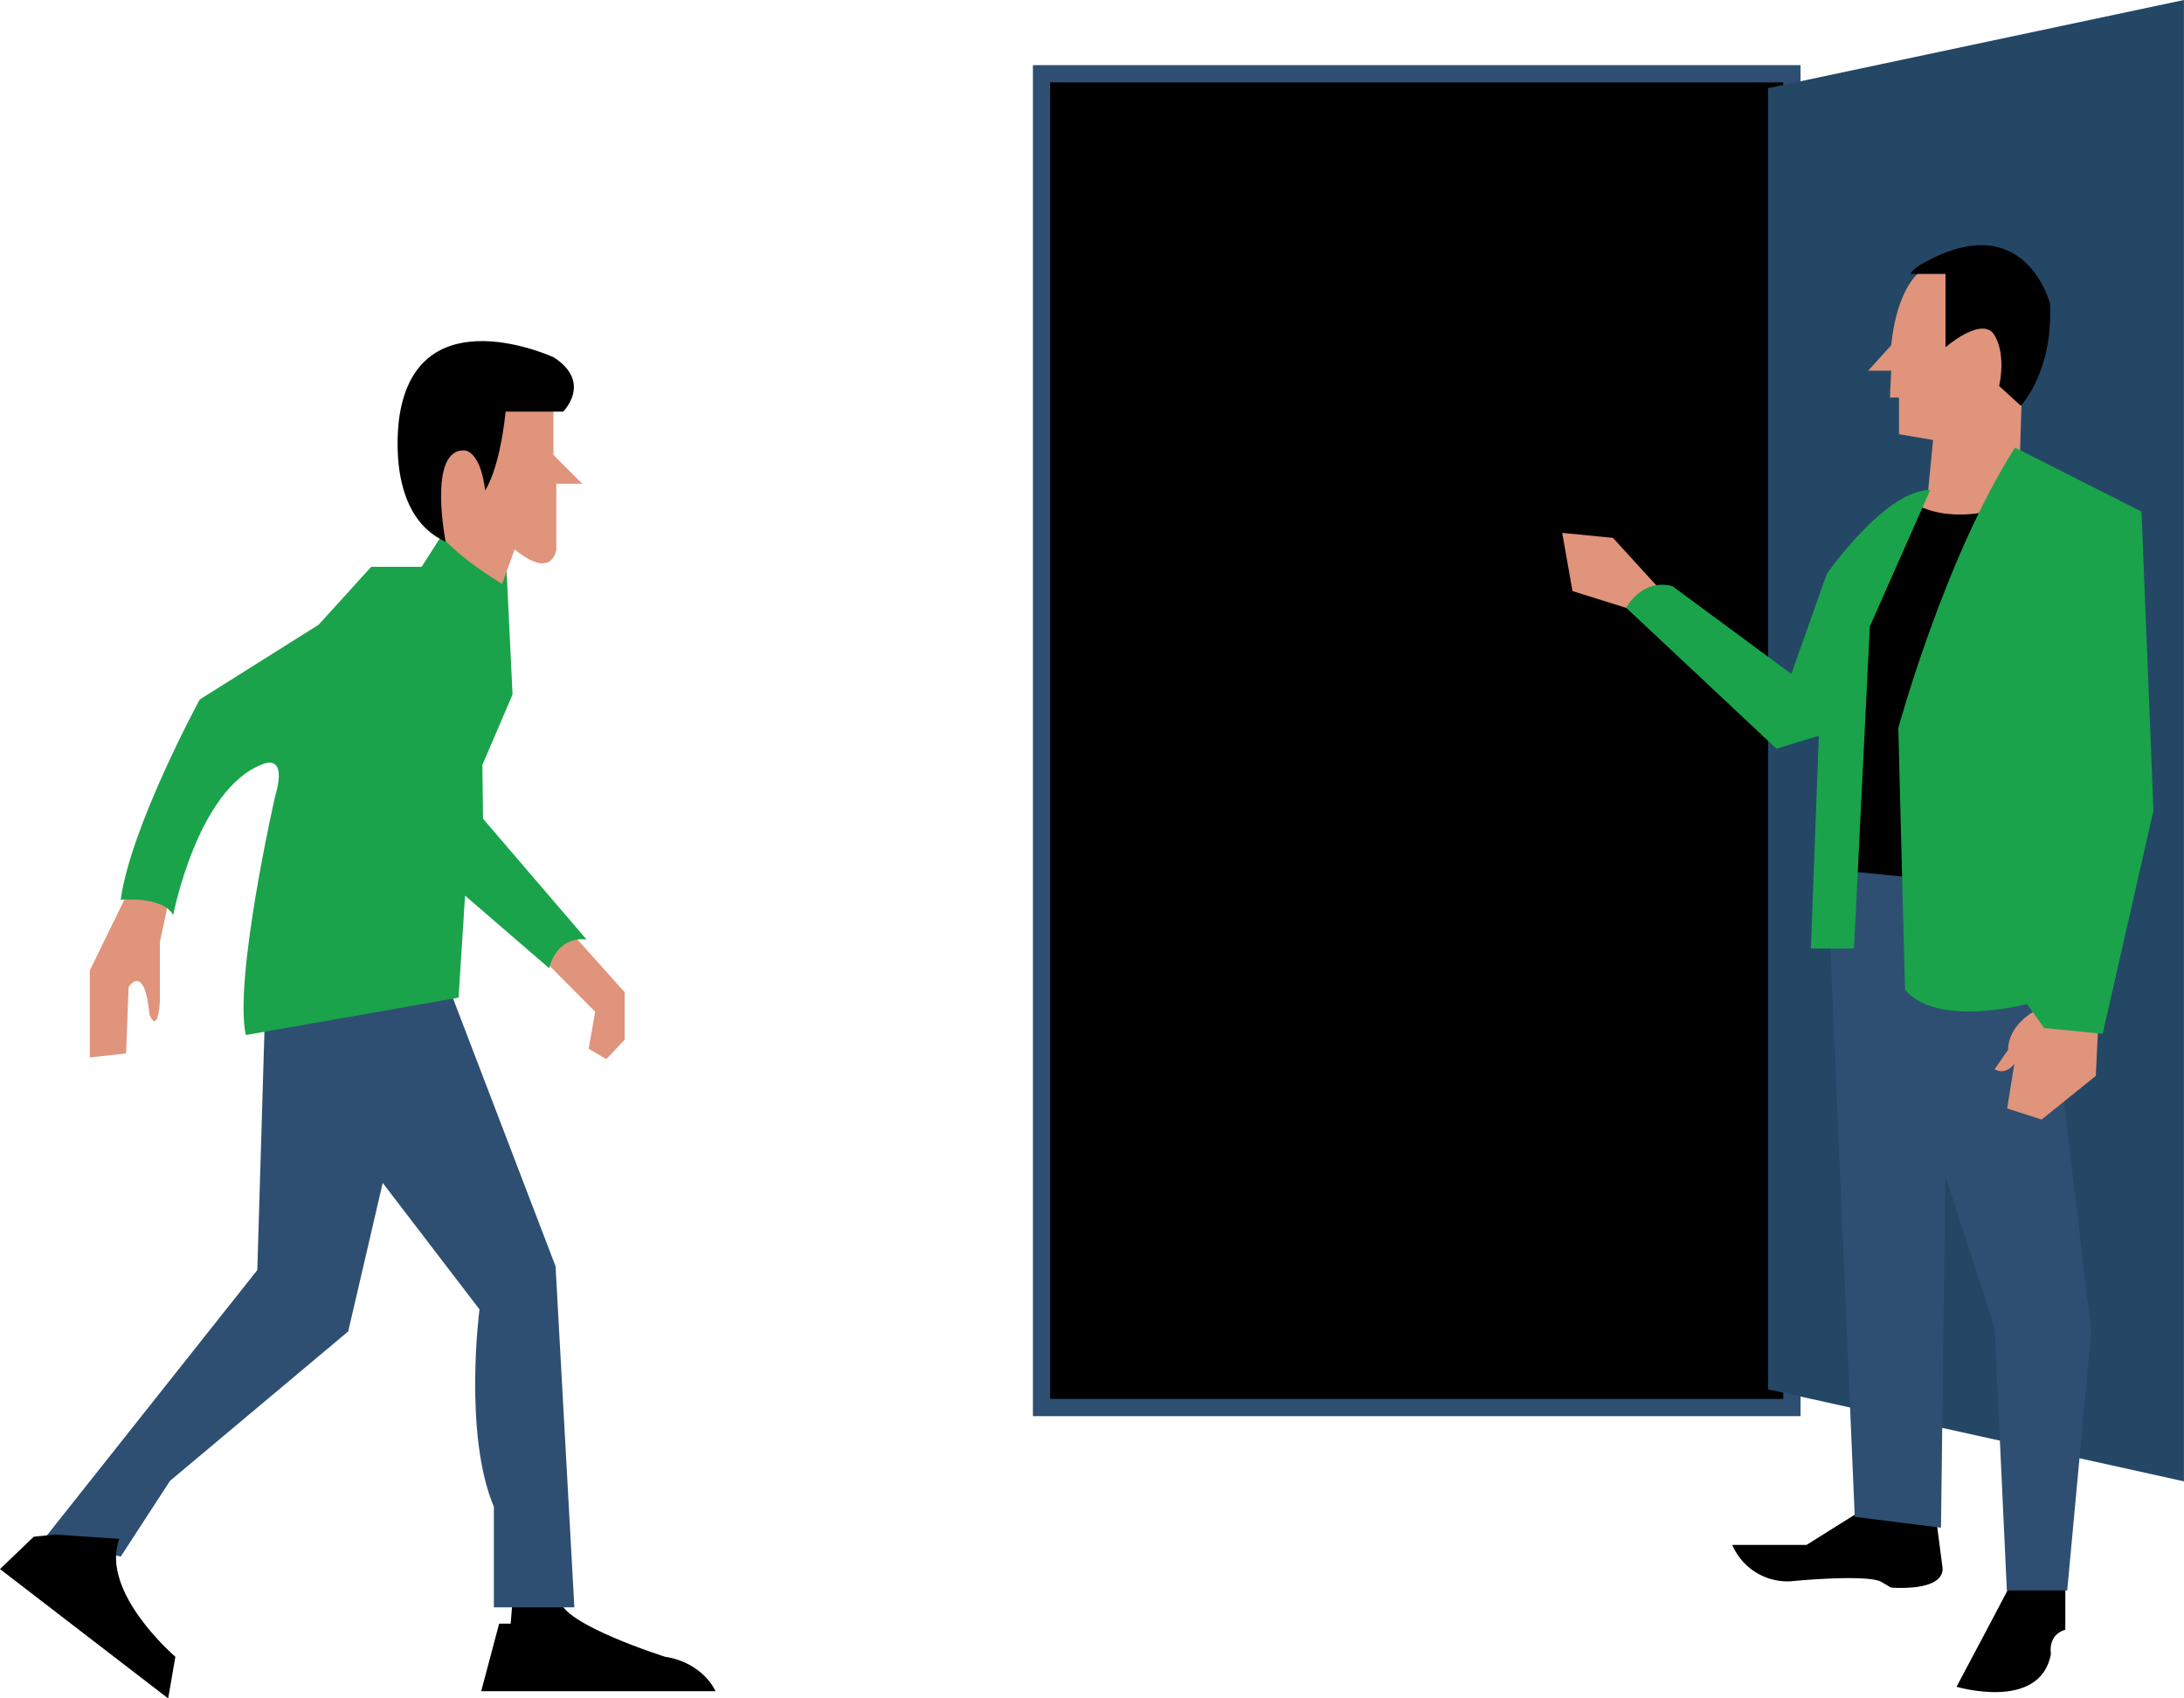
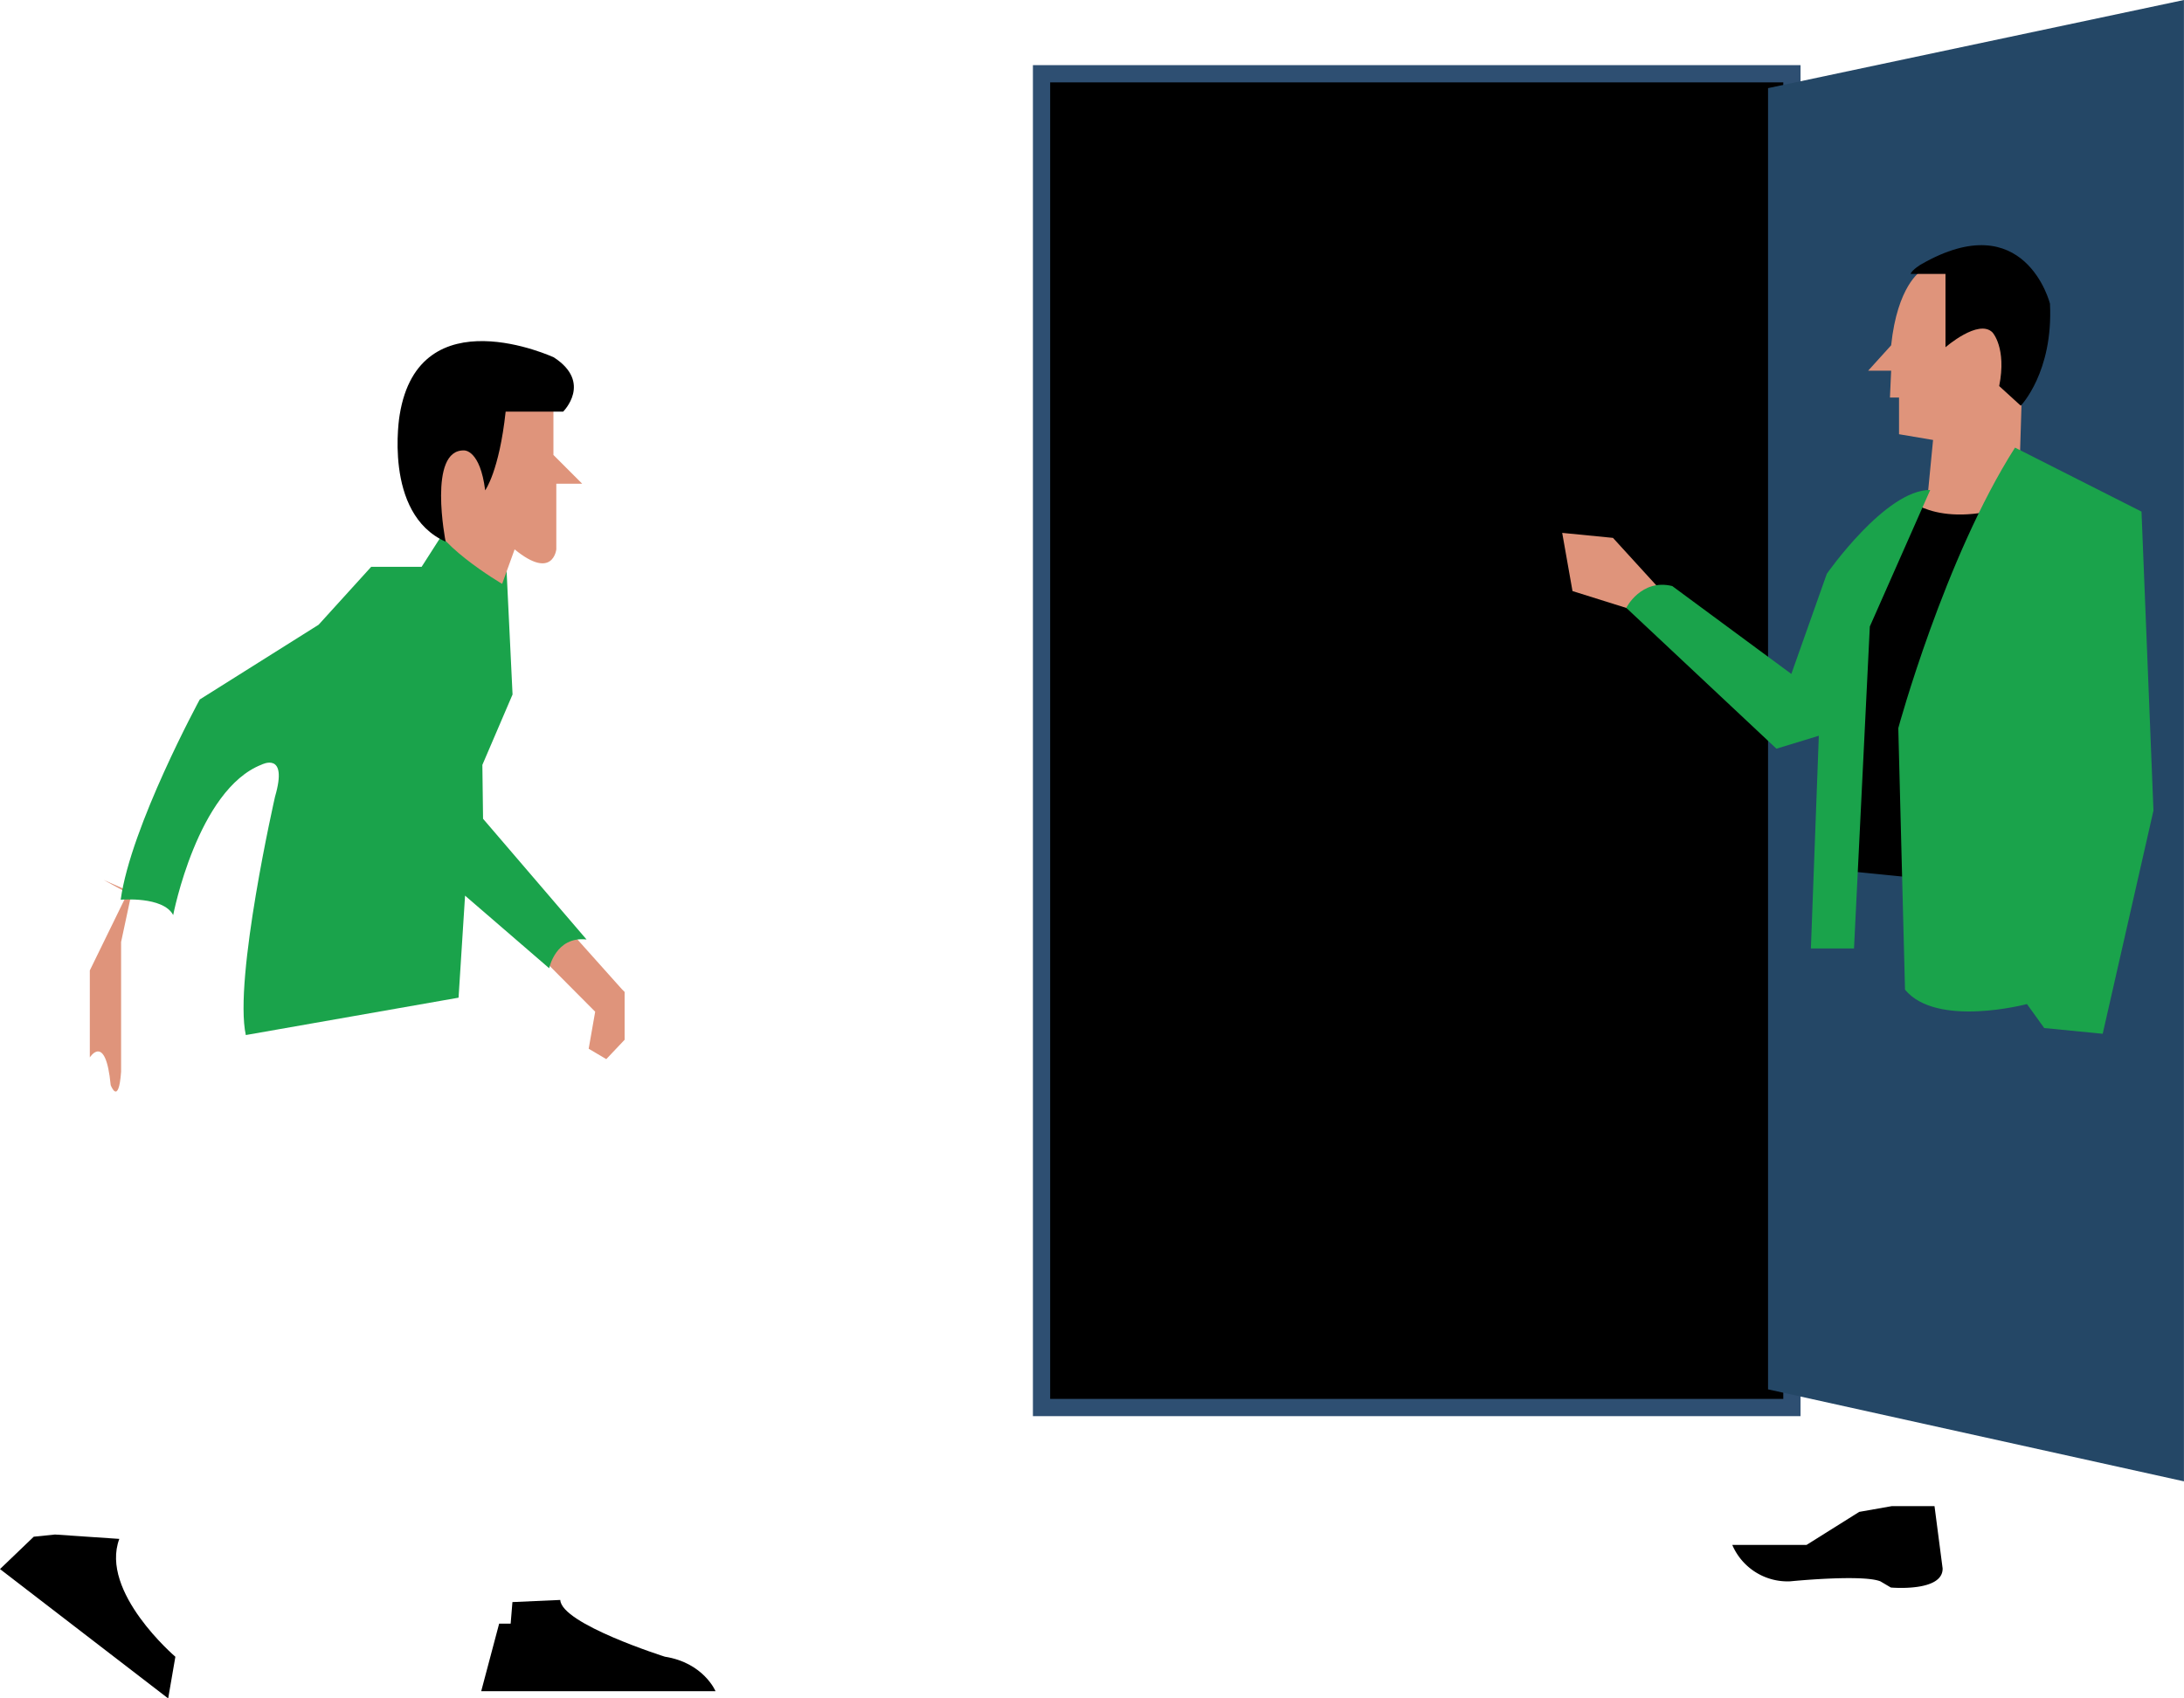
<svg xmlns="http://www.w3.org/2000/svg" id="图层_1" data-name="图层 1" viewBox="0 0 379.83 295.42">
  <defs>
    <style>.cls-1{stroke:#2e4f72;stroke-miterlimit:10;stroke-width:3px;}.cls-2{fill:#244766;}.cls-3{fill:#df947b;}.cls-4{fill:#2e4f72;}.cls-5{fill:#1aa34b;}</style>
  </defs>
  <title>54efa34ca2ff82661bf63ce53d24188</title>
  <rect class="cls-1" x="181.14" y="12.83" width="130.5" height="232" />
  <polygon class="cls-2" points="307.49 15.33 379.82 0 379.82 257.67 307.49 241.67 307.49 15.33" />
  <path d="M203.5,606.69l-.31,3.75h-2l-3.12,11.75h40.75s-2.06-4.94-8.81-6c0,0-18-5.69-18.19-9.87Z" transform="translate(-114.38 -328.02)" />
-   <path class="cls-3" d="M136.75,483,130,496.82v15.13l6.31-.69.44-11.56s2.75-4.37,3.63,4.81c0,0,1.38,3.69,1.81-2.31V491.88l1.75-8.19-4.81-2.62Z" transform="translate(-114.38 -328.02)" />
-   <path class="cls-4" d="M160.46,504.44l-1.33,44.5-37,46.67,13.25,3.17,8.56-13.17,31-26,6-25.83,16.83,22s-2.83,21.67,2.5,34.33v17.5h14L211,548.28l-20.67-54Z" transform="translate(-114.38 -328.02)" />
+   <path class="cls-3" d="M136.75,483,130,496.82v15.13s2.75-4.37,3.63,4.81c0,0,1.38,3.69,1.81-2.31V491.88l1.75-8.19-4.81-2.62Z" transform="translate(-114.38 -328.02)" />
  <polygon class="cls-3" points="108.17 172.08 99.31 162.17 98.9 162.58 98.5 162.17 94.56 164.98 95.47 166.06 94.56 166.98 103.51 175.98 102.38 182.42 105.44 184.23 108.63 180.86 108.63 172.54 108.17 172.08" />
  <path class="cls-5" d="M192.46,419.19l-4.75,7.42h-8.77l-9.15,10.08-20.67,13s-12,22.08-13.75,34.83c0,0,7.38-.65,9.13,2.67,0,0,4.21-21.83,15.38-26.17,0,0,4.67-2.42,2.33,5.58,0,0-7.21,31.71-5.08,41.46l37-6.5,1.13-17.75,14.63,12.63s1.13-5.62,6.5-5l-18-21-.12-9.37,5.25-12.25-1.17-24.25Z" transform="translate(-114.38 -328.02)" />
  <path class="cls-3" d="M210.63,398.28v8.88l5,5h-4.5v11.42s-.58,5.46-7.25,0l-2.17,6S189,422.15,189,416.94s3.63-16.58,3.63-16.58l9.08-4.5Z" transform="translate(-114.38 -328.02)" />
  <path d="M191.88,422.24s-3.19-16.12,3.25-15.87c0,0,2.75-.12,3.63,6.94,0,0,2.44-3.31,3.56-13.69h10s5.13-5.06-1.62-9.44c0,0-23.44-10.87-26.81,10C183.88,400.17,180.94,417.36,191.88,422.24Z" transform="translate(-114.38 -328.02)" />
  <path d="M123.94,594.94l-3.69.38-5.87,5.63,29.25,22.5,1.25-7.25s-13.19-11.25-9.75-20.5Z" transform="translate(-114.38 -328.02)" />
  <path class="cls-3" d="M459.48,374.25l-11.12,1s-4,2.5-5.08,12.83l-4,4.42h4l-.21,4.67h1.58v6.38l5.92,1-.89,9.17-4.44,2.08,1.67,5.29,3.41-1.24,2.3,2.41,12.83-7.58.67-21.67Z" transform="translate(-114.38 -328.02)" />
  <path d="M446.65,375.67h6.08v12.75s5.75-5,8.17-2.58c0,0,2.5,2.67,1.17,9.33l3.75,3.42s5.67-5.83,5.08-17.75c0,0-4.33-17.25-22.42-6.83C448.48,374,446.93,374.93,446.65,375.67Z" transform="translate(-114.38 -328.02)" />
  <path d="M437.73,591l-9.17,5.75H415.65a10.45,10.45,0,0,0,10.08,6.33s12.5-1.25,15.67,0l1.83,1.08s9.08.83,9-3.33L450.82,590H443.4Z" transform="translate(-114.38 -328.02)" />
-   <path d="M464.73,602.25c0,.25-10.08,19.17-10.08,19.17s14.5,4.33,16.42-5.67c0,0-.67-3.33,2.5-4.25V601.09Z" transform="translate(-114.38 -328.02)" />
-   <polygon class="cls-4" points="317.69 149.98 322.57 263.85 337.57 265.73 338.32 204.48 346.9 230.98 349.02 276.65 359.52 276.65 363.69 231.65 355.94 166.15 337.36 146.81 317.69 149.98" />
  <polygon class="cls-3" points="289.27 103.15 280.52 93.56 271.69 92.69 273.48 102.81 287.57 107.23 289.27 103.15" />
-   <path class="cls-3" d="M468.69,503.63s-5,2.33-5.08,7L461.28,514s1.67,1.25,3.42-.92l-1.25,7.75,6,1.92,9.42-7.58.5-10.46Z" transform="translate(-114.38 -328.02)" />
  <path d="M446.19,414.8s6.13,6,20.75.17l-15,31.71-3.17,34.17-16.67-1.67,3.67-43.5Z" transform="translate(-114.38 -328.02)" />
  <path class="cls-5" d="M450.07,413.25,439.57,437l-2.75,56h-7.5l1.38-37-7.37,2.25-26.12-24.5s2.58-5.12,8-3.79l20.71,15.29,6.17-17.42S442.32,413.17,450.07,413.25Z" transform="translate(-114.38 -328.02)" />
  <path class="cls-5" d="M464.82,405.88l22,11.13,2.08,52-8.83,38.83-10.17-1-3-4.17s-15.71,4.17-21.21-2.5l-1.17-45.5S452.57,425.09,464.82,405.88Z" transform="translate(-114.38 -328.02)" />
</svg>